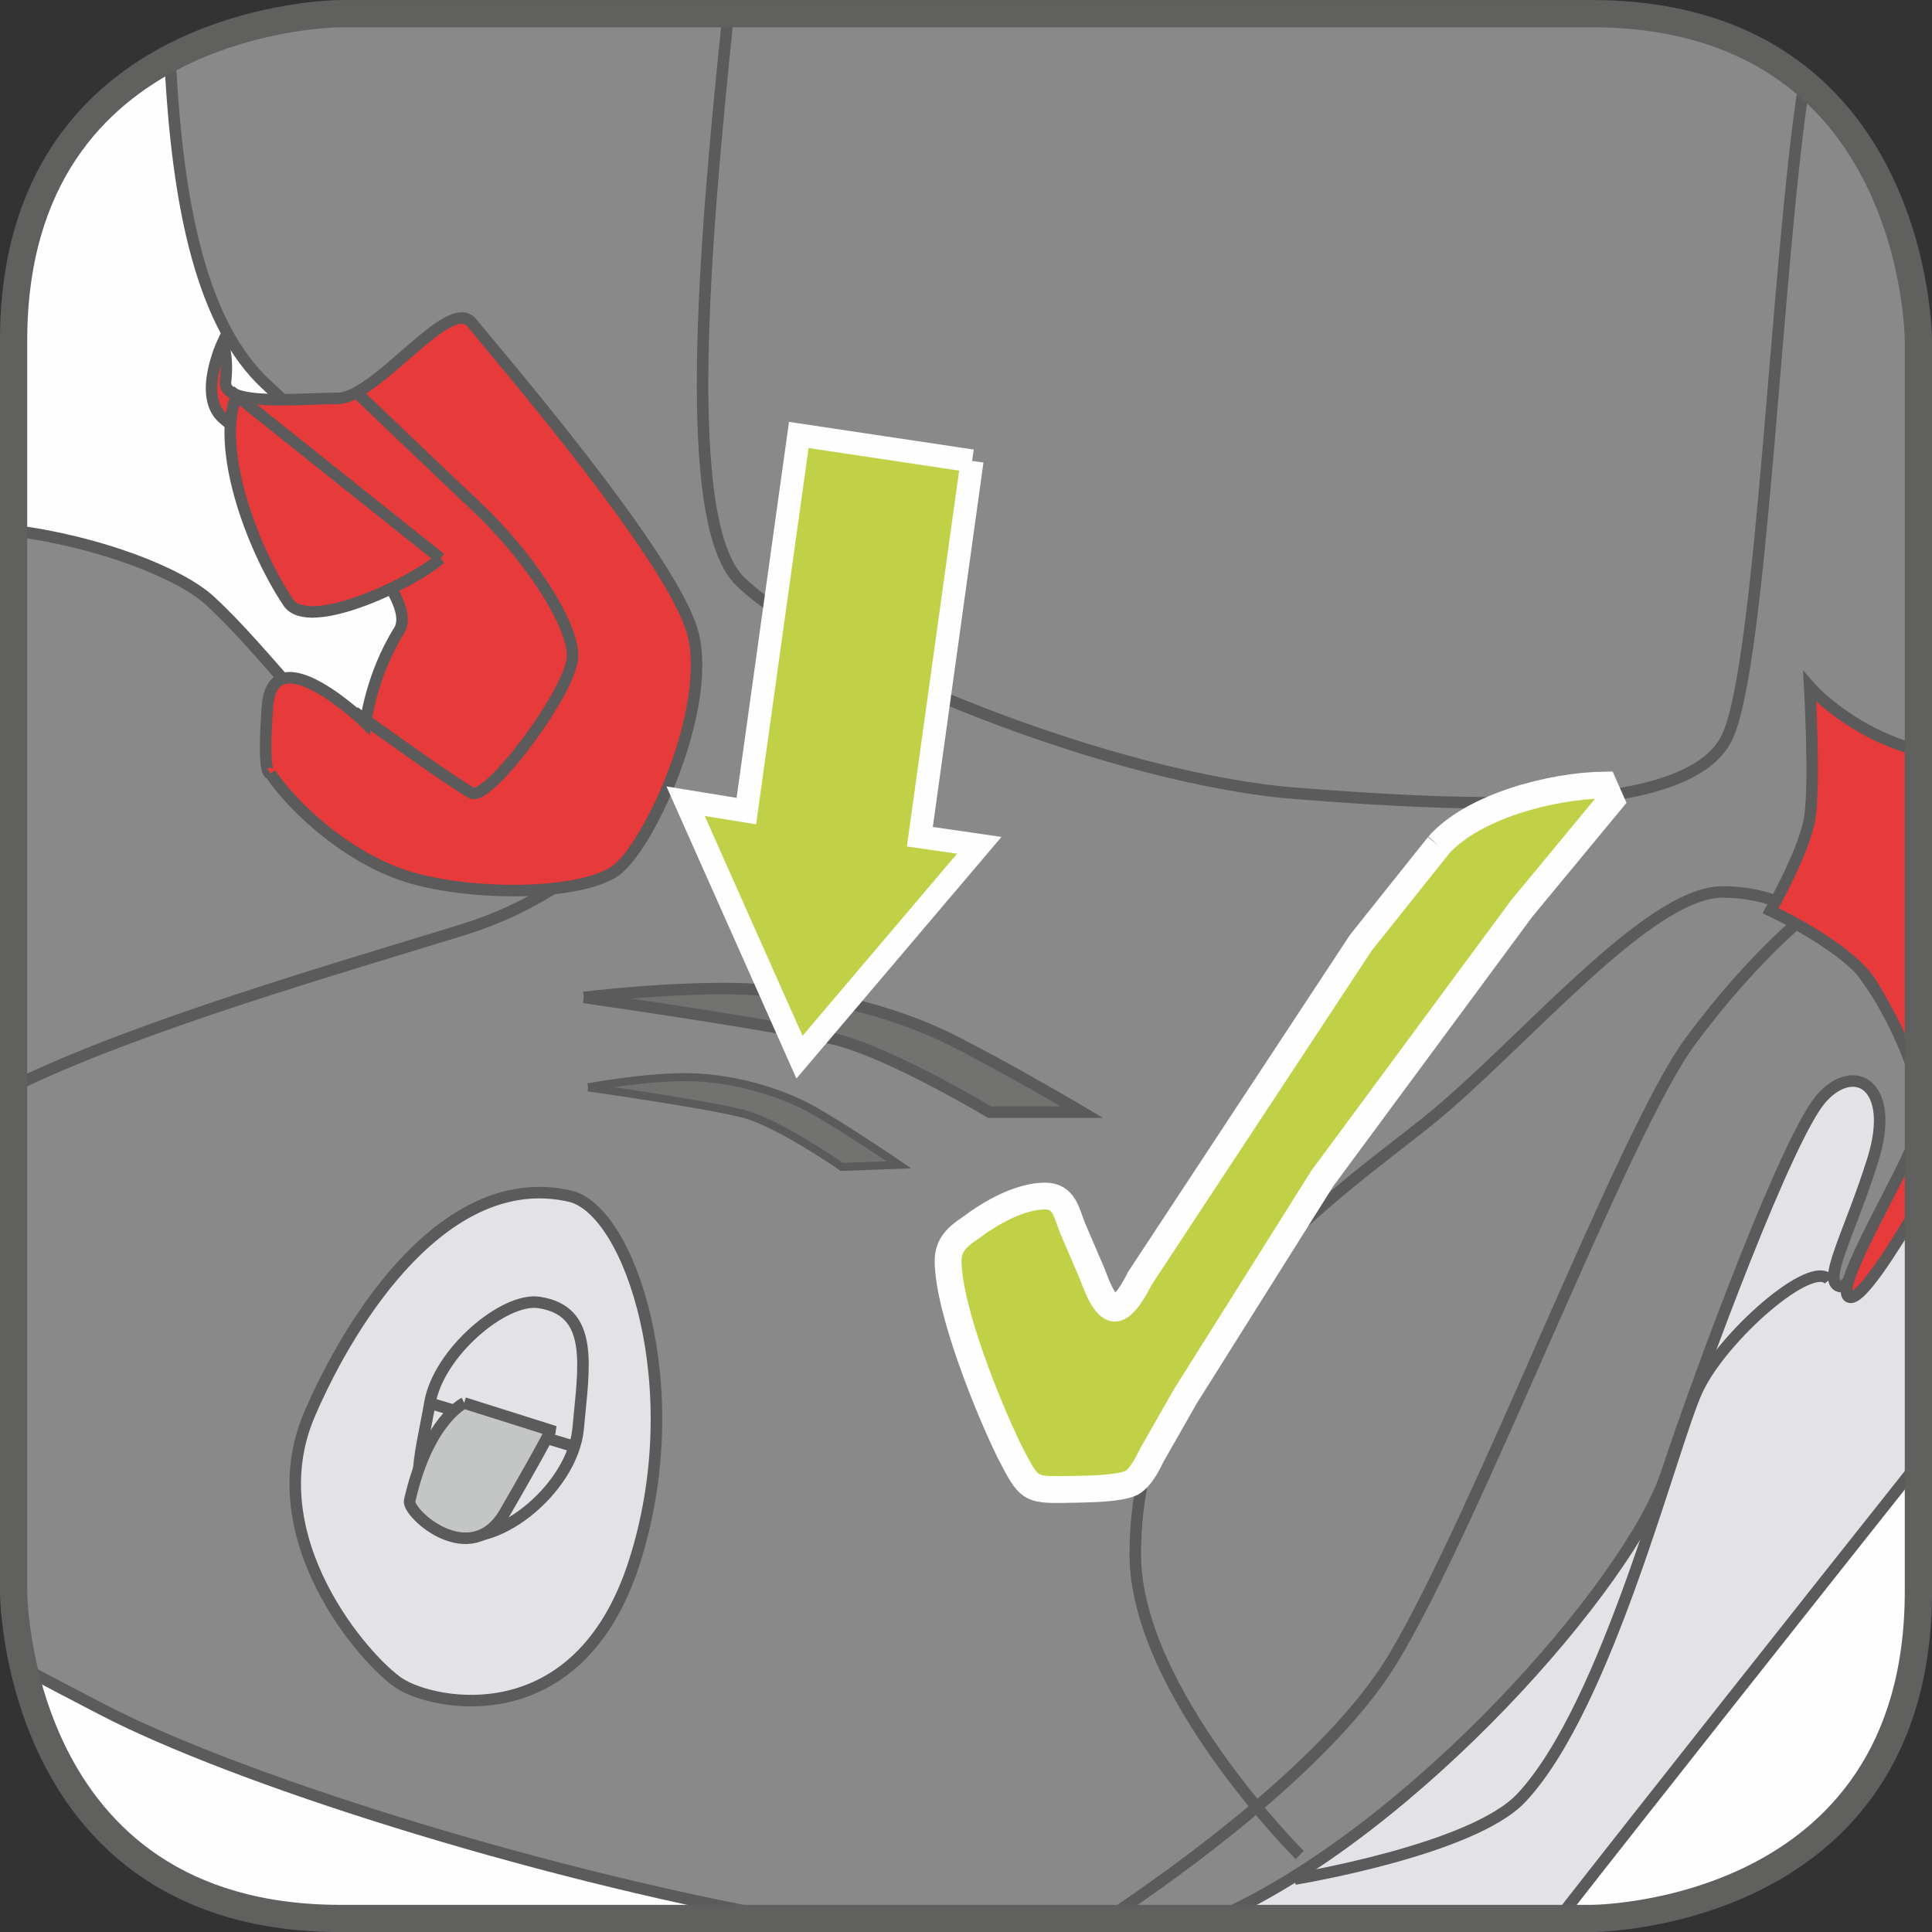
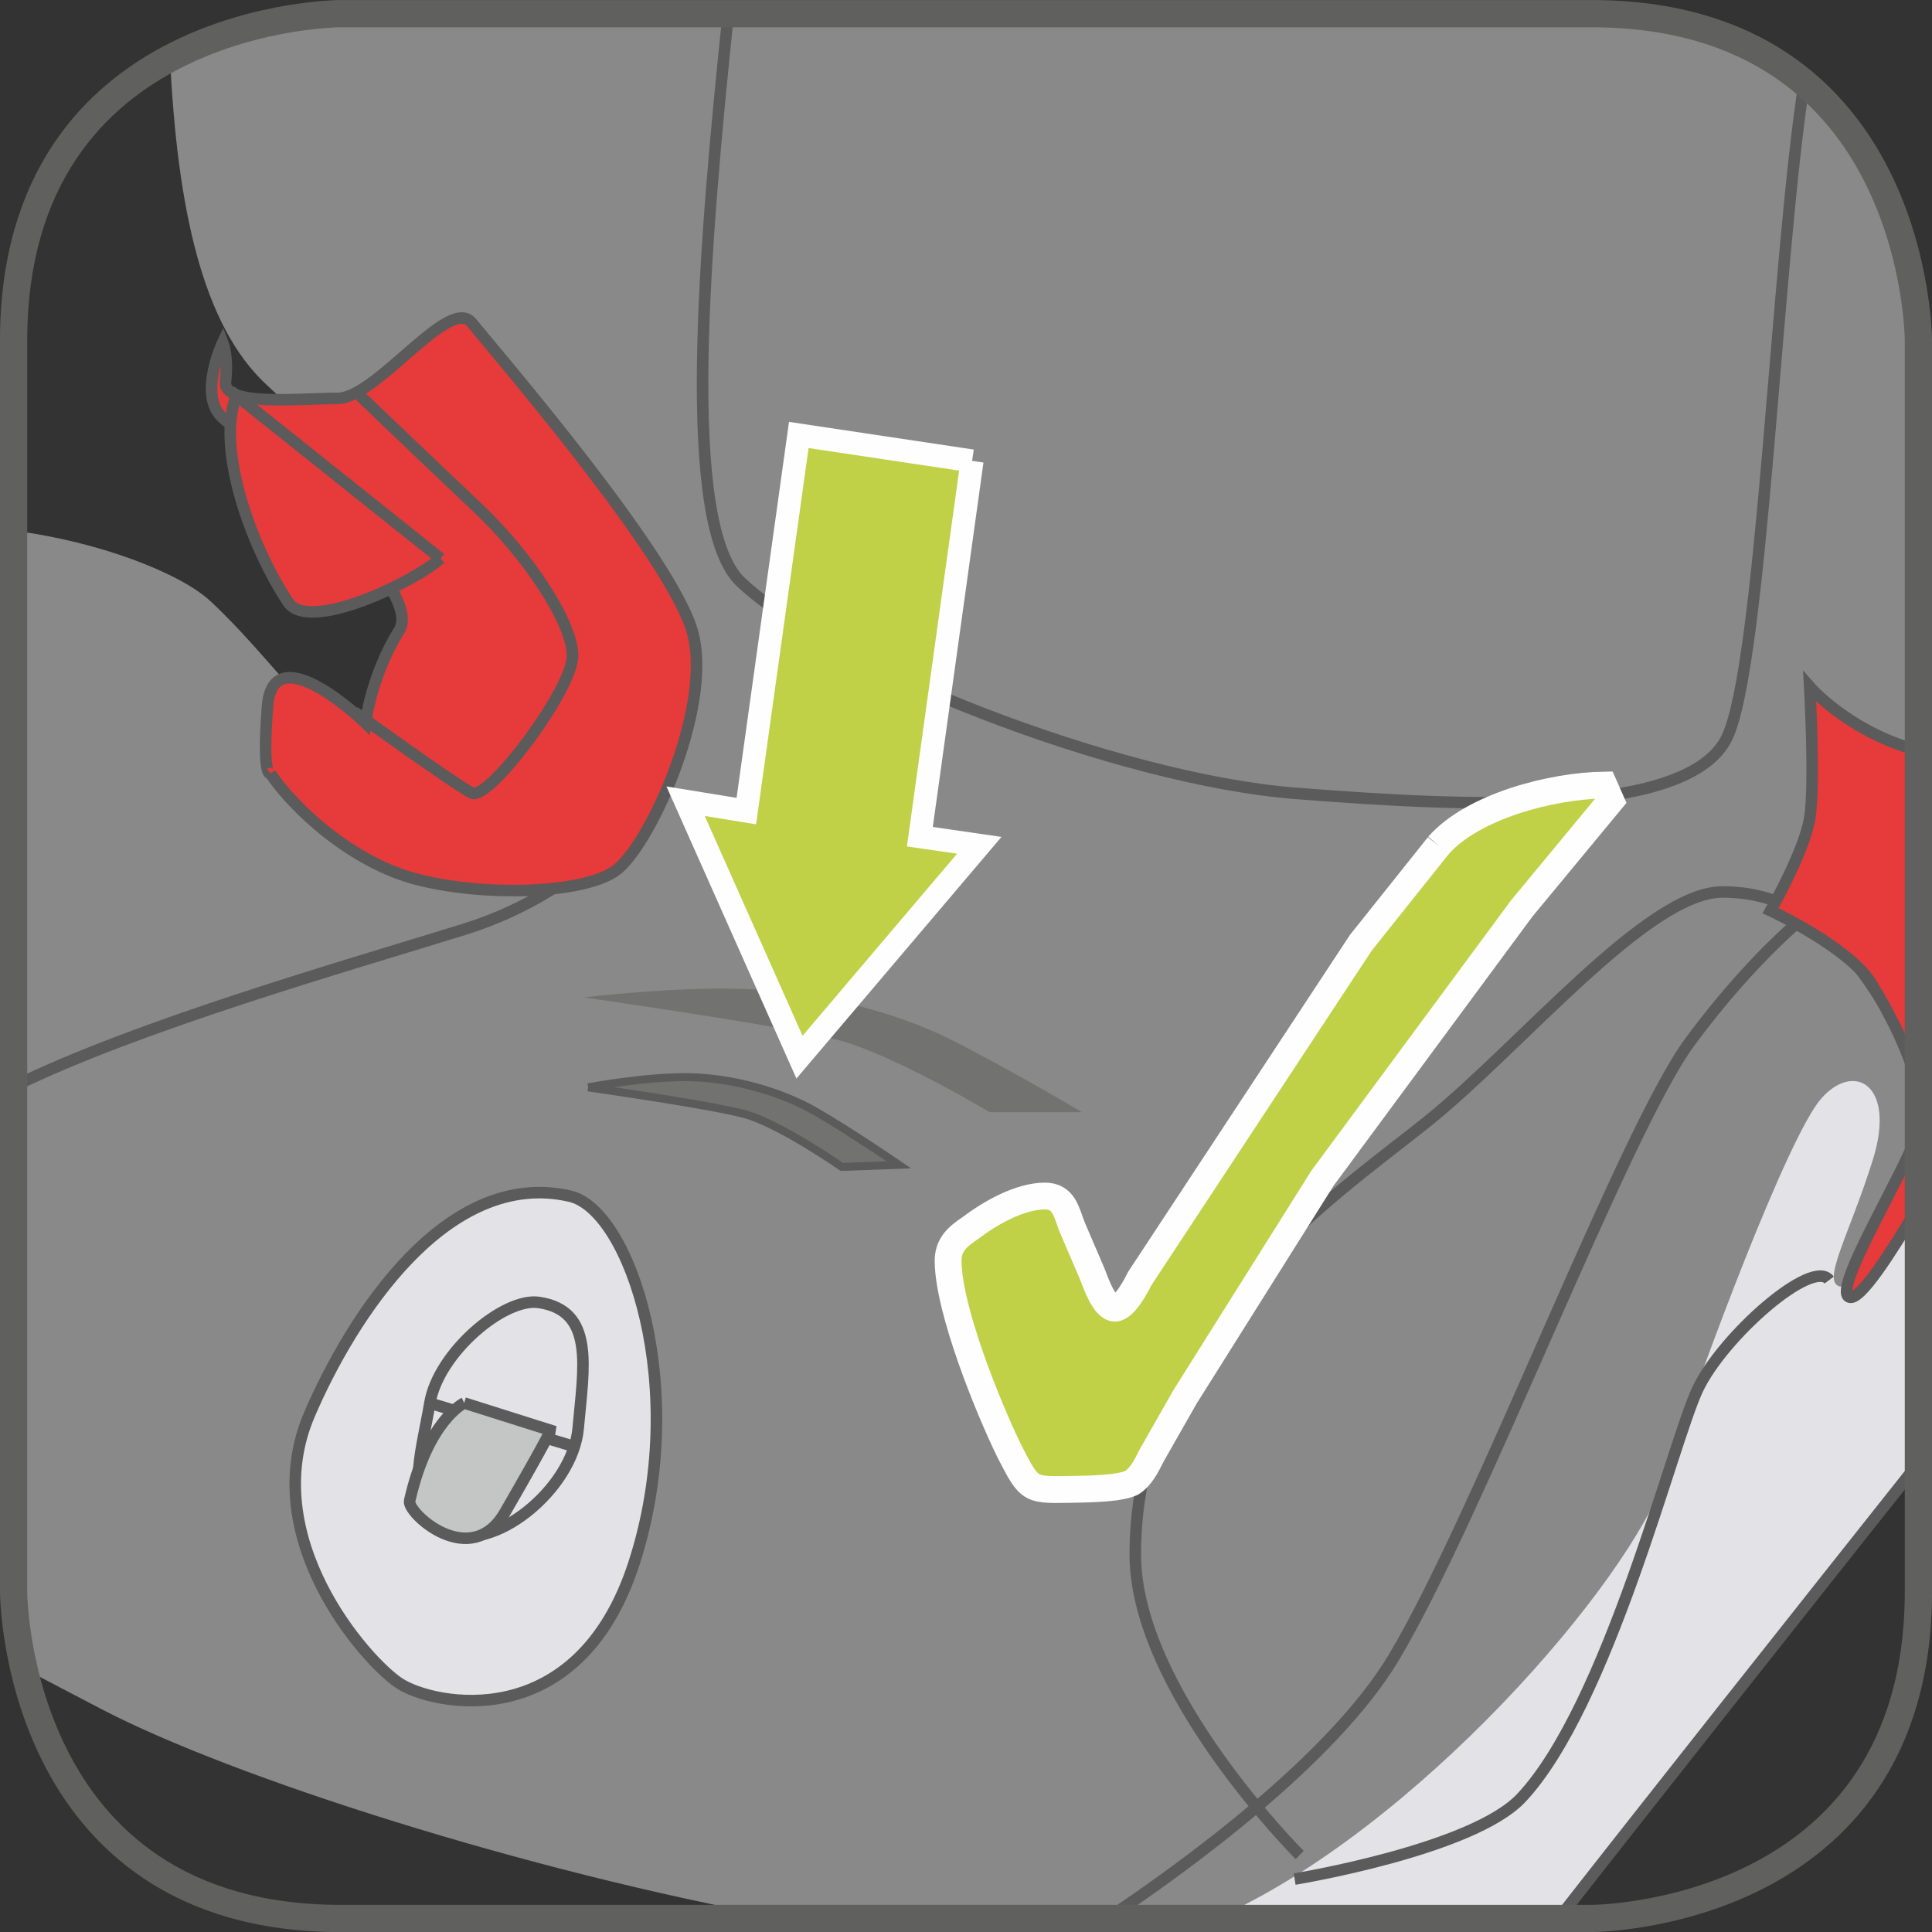
<svg xmlns="http://www.w3.org/2000/svg" xml:space="preserve" width="25mm" height="25mm" version="1.1" style="shape-rendering:geometricPrecision; text-rendering:geometricPrecision; image-rendering:optimizeQuality; fill-rule:evenodd; clip-rule:evenodd" viewBox="0 0 271.57 271.57">
  <rect x="0" y="0" width="271.57" height="271.57" fill="#333333" stroke="none" />
  <defs>
    <style type="text/css">
   
    .str2 {stroke:#5B5B5B;stroke-width:1.12;stroke-miterlimit:10}
    .str3 {stroke:#FEFEFE;stroke-width:3.77;stroke-miterlimit:4}
    .str4 {stroke:#FEFEFE;stroke-width:3.23;stroke-miterlimit:10}
    .str5 {stroke:#60605F;stroke-width:3.83;stroke-miterlimit:4}
    .str0 {stroke:#5B5B5B;stroke-width:1.62;stroke-miterlimit:10}
    .str1 {stroke:#5B5B5B;stroke-width:1.62;stroke-miterlimit:4}
    .fil2 {fill:none;fill-rule:nonzero}
    .fil0 {fill:#FEFEFE;fill-rule:nonzero}
    .fil5 {fill:#C4C5C5;fill-rule:nonzero}
    .fil3 {fill:#898989;fill-rule:nonzero}
    .fil6 {fill:#727271;fill-rule:nonzero}
    .fil4 {fill:#E73A3A;fill-rule:nonzero}
    .fil1 {fill:#E3E3E7;fill-rule:nonzero}
    .fil7 {fill:#C0D147;fill-rule:nonzero}
   
  </style>
  </defs>
  <g id="Слой_x0020_1">
-     <path class="fil0" d="M47.9 1.92c0,0 -45.99,0 -45.99,45.99l0 175.77c0,0 0,45.99 45.99,45.99l175.77 0c0,0 45.99,0 45.99,-45.99l0 -175.77c0,0 0,-45.99 -45.99,-45.99l-175.77 0z" />
    <path class="fil1" d="M112.04 268.66l3.01 1 104.06 0c12.02,-15.4 34.98,-44.38 50.54,-63.99l0 -69.95 -157.62 132.95z" />
    <path class="fil2 str0" d="M112.04 268.66l3.01 1m104.06 0c12.02,-15.4 34.98,-44.38 50.54,-63.99m0 -69.95l-157.62 132.95" />
    <path class="fil3" d="M23.9 8.19c1.02,21.07 4.55,37.53 13.54,45.87 18.49,17.17 29.71,28.39 27.73,36.98 -1.98,8.58 -4.63,19.81 -12.55,15.85 -7.92,-3.96 -14.53,-14.53 -23.11,-22.45 -4.16,-3.84 -15.47,-8.3 -27.59,-9.85l0 149.08c0,0 0,4.58 1.45,10.85 3.43,1.84 7.06,3.72 10.95,5.75 18.37,9.58 59.66,22.78 95.87,29.39l60.74 0c27.99,-12.37 58.23,-47.3 63.27,-62.41 5.28,-15.85 17.16,-47.55 21.79,-52.82 4.62,-5.28 10.57,-1.99 7.27,8.58 -3.31,10.57 -7.27,17.17 -4.63,17.83 1.27,0.32 6.19,-7.42 11.03,-16.22l0 -116.72c0,0 0,-45.98 -45.99,-45.98l0 0 -175.77 0c0,0 -12.18,0 -24.01,6.27z" />
-     <path class="fil2 str1" d="M23.9 8.19c1.02,21.07 4.55,37.53 13.54,45.87 18.49,17.17 29.71,28.39 27.73,36.98 -1.98,8.58 -4.63,19.81 -12.55,15.85 -7.92,-3.96 -14.53,-14.53 -23.11,-22.45 -4.16,-3.84 -15.47,-8.3 -27.59,-9.85m1.45 159.93c3.43,1.84 7.06,3.72 10.95,5.75 18.37,9.58 59.66,22.78 95.87,29.39m60.74 0c27.99,-12.37 58.23,-47.3 63.27,-62.41 5.28,-15.85 17.16,-47.55 21.79,-52.82 4.62,-5.28 10.57,-1.99 7.27,8.58 -3.31,10.57 -7.27,17.17 -4.63,17.83 1.27,0.32 6.19,-7.42 11.03,-16.22" />
    <path class="fil3" d="M253.61 11.62c-3.9,24.95 -5.96,81.64 -10.82,91.97 -5.29,11.23 -35.66,9.9 -60.75,7.92 -25.1,-1.98 -65.37,-17.83 -77.92,-29.71 -8.49,-8.05 -5.18,-46.97 -1.75,-79.88l121.29 0 0 0c13.61,0 23.19,4.03 29.94,9.7z" />
    <path class="fil2 str1" d="M253.61 11.62c-3.9,24.95 -5.96,81.64 -10.82,91.97 -5.29,11.23 -35.66,9.9 -60.75,7.92 -25.1,-1.98 -65.37,-17.83 -77.92,-29.71 -8.49,-8.05 -5.18,-46.97 -1.75,-79.88m-100.46 150.8c17.58,-8.62 46.48,-16.86 63.25,-22.06 19.14,-5.94 27.07,-19.81 27.07,-19.81m63.45 158.81c10.75,-7.17 31.59,-22.26 40.22,-36.65 11.88,-19.81 32.36,-73.95 41.6,-86.5 9.24,-12.54 17.17,-18.49 17.17,-18.49m14.99 20.46c-1.25,-1.72 -2.76,-3.82 -4.43,-6.59 -5.94,-9.91 -12.54,-16.51 -23.11,-16.51 -10.56,0 -28.39,21.79 -41.6,32.36 -13.21,10.57 -40.94,29.05 -40.94,60.75 0,19.19 23.11,42.26 23.11,42.26m-0.71 3.38c0,0 24.98,-4.08 31.86,-11.41 12.2,-12.98 21.25,-49.96 24.79,-57.44 3.54,-7.47 16.13,-18.49 18.49,-15.35" />
    <path class="fil4" d="M38 108.72c3.15,4.73 11.41,12.6 20.85,14.95 9.44,2.36 22.82,1.96 27.54,-1.18 4.72,-3.15 13.77,-22.82 11.01,-33.44 -2.75,-10.62 -27.93,-39.74 -31.08,-43.67 -3.15,-3.94 -13.37,10.62 -18.89,10.62 -5.5,0 -16.13,1.18 -15.73,-2.36 0.4,-3.54 -0.39,-5.51 -0.39,-5.51 0,0 -3.54,7.47 0,10.62 3.54,3.15 28.72,23.61 24.79,29.9 -3.94,6.3 -4.72,12.98 -4.72,12.98 0,0 -12.99,-12.59 -13.78,-2.36 -0.78,10.23 0.4,9.44 0.4,9.44z" />
    <path class="fil2 str1" d="M38 108.72c3.15,4.73 11.41,12.6 20.85,14.95 9.44,2.36 22.82,1.96 27.54,-1.18 4.72,-3.15 13.77,-22.82 11.01,-33.44 -2.75,-10.62 -27.93,-39.74 -31.08,-43.67 -3.15,-3.94 -13.37,10.62 -18.89,10.62 -5.5,0 -16.13,1.18 -15.73,-2.36 0.4,-3.54 -0.39,-5.51 -0.39,-5.51 0,0 -3.54,7.47 0,10.62 3.54,3.15 28.72,23.61 24.79,29.9 -3.94,6.3 -4.72,12.98 -4.72,12.98 0,0 -12.99,-12.59 -13.78,-2.36 -0.78,10.23 0.4,9.44 0.4,9.44m11.8 -8.65c0,0 14.17,10.24 16.52,11.41 2.36,1.18 14.16,-14.56 14.16,-19.28 0,-4.72 -6.3,-14.16 -13.38,-20.85 -7.08,-6.69 -16.52,-15.73 -16.52,-15.73" />
    <path class="fil4" d="M269.66 105.52l-1.12 -0.33c-9.05,-2.76 -14.16,-8.65 -14.16,-8.65 0,0 0.78,13.77 0,18.49 -0.79,4.72 -5.5,12.98 -5.5,12.98 0,0 11.01,5.12 14.16,10.23 2.27,3.67 5.55,9.8 6.63,15l0 -47.71zm0 53.39c-1.78,5.71 -12.1,22.21 -9.77,23.39 1.49,0.75 5.98,-6.39 9.77,-12.72l0 -10.66z" />
    <path class="fil2 str1" d="M269.66 105.52l-1.12 -0.33c-9.05,-2.76 -14.16,-8.65 -14.16,-8.65 0,0 0.78,13.77 0,18.49 -0.79,4.72 -5.5,12.98 -5.5,12.98 0,0 11.01,5.12 14.16,10.23 2.27,3.67 5.55,9.8 6.63,15m0 5.68c-1.78,5.71 -12.1,22.21 -9.77,23.39 1.49,0.75 5.98,-6.39 9.77,-12.72" />
    <path class="fil1" d="M80.09 168.13c8.49,1.92 16.92,27.14 9.05,51.54 -7.87,24.39 -28.33,20.06 -33.05,16.91 -4.72,-3.14 -20.02,-20.44 -12.59,-37.76 5.91,-13.78 19.28,-34.63 36.59,-30.69z" />
    <path class="fil2 str0" d="M80.09 168.13c8.49,1.92 16.92,27.14 9.05,51.54 -7.87,24.39 -28.33,20.06 -33.05,16.91 -4.72,-3.14 -20.02,-20.44 -12.59,-37.76 5.91,-13.78 19.28,-34.63 36.59,-30.69" />
    <path class="fil2 str1" d="M75.76 183.08c-4.92,-0.74 -14.16,7.08 -15.34,14.16 -1.18,7.09 -3.93,14.96 2.36,18.1 6.29,3.15 17.7,-5.91 18.49,-14.56 0.78,-8.66 2.36,-16.53 -5.51,-17.7m4.33 20.06l-19.67 -5.91" />
    <path class="fil5" d="M65.25 197.21c0,0 -5.11,2.4 -7.67,13.75 -0.39,1.74 8.63,9.91 13.42,1.6 6.37,-11.04 6.39,-11.51 6.39,-11.51l-12.15 -3.84z" />
    <path class="fil2 str1" d="M65.25 197.21c0,0 -5.11,2.4 -7.67,13.75 -0.39,1.74 8.63,9.91 13.42,1.6 6.37,-11.04 6.39,-11.51 6.39,-11.51l-12.15 -3.84" />
    <path class="fil4" d="M61.92 78.5c-3.89,3.44 -18.56,10.46 -21.41,6.16 -5.33,-8.03 -10.19,-21.86 -7.27,-29.05l28.68 22.89z" />
    <path class="fil2 str1" d="M61.92 78.5c-3.89,3.44 -18.56,10.46 -21.41,6.16 -5.33,-8.03 -10.19,-21.86 -7.27,-29.05l28.68 22.89" />
    <path class="fil6" d="M82.06 140.2c0,0 12.99,-1.57 22.82,-1.18 9.83,0.39 20.86,3.14 28.72,7.08 7.87,3.94 18.49,10.23 18.49,10.23l-12.98 0c0,0 -13.77,-8.26 -21.64,-10.23 -7.87,-1.97 -35.41,-5.9 -35.41,-5.9z" />
-     <path class="fil2 str0" d="M82.06 140.2c0,0 12.99,-1.57 22.82,-1.18 9.83,0.39 20.86,3.14 28.72,7.08 7.87,3.94 18.49,10.23 18.49,10.23l-12.98 0c0,0 -13.77,-8.26 -21.64,-10.23 -7.87,-1.97 -35.41,-5.9 -35.41,-5.9" />
    <path class="fil6" d="M82.67 152.84c0,0 7.97,-1.51 14.05,-1.43 6.08,0.08 12.96,1.96 17.93,4.83 4.96,2.87 11.7,7.49 11.7,7.49l-8.01 0.3c0,0 -8.73,-6.08 -13.65,-7.42 -4.91,-1.34 -22.02,-3.76 -22.02,-3.76z" />
    <path class="fil2 str2" d="M82.67 152.84c0,0 7.97,-1.51 14.05,-1.43 6.08,0.08 12.96,1.96 17.93,4.83 4.96,2.87 11.7,7.49 11.7,7.49l-8.01 0.3c0,0 -8.73,-6.08 -13.65,-7.42 -4.91,-1.34 -22.02,-3.76 -22.02,-3.76" />
    <path class="fil7" d="M202.18 118.85c4.87,-5.53 15.92,-8.39 23.28,-8.5l0.97 2.2 -12.54 15.16 -28 37.91 -19.3 30.7 -4.7 8.25c-0.69,1.38 -1.5,3.05 -2.83,3.87 -1.81,0.82 -5.82,0.85 -7.79,0.9 -6.65,0.09 -6.4,0.44 -9.4,-5.37 -3.04,-6.23 -8.52,-19.82 -8.6,-26.66 -0.03,-2.31 1.29,-3.46 3.12,-4.69 2.81,-2.12 6.89,-4.47 10.46,-4.5 2.75,-0.01 3.04,2.3 3.89,4.44l2.76 6.43c0.44,1.1 1.7,4.91 3.22,4.89 1.36,-0.02 3,-3.17 3.48,-4.15l31.09 -47.22 10.89 -13.65z" />
    <path class="fil2 str3" d="M202.18 118.85c4.87,-5.53 15.92,-8.39 23.28,-8.5l0.97 2.2 -12.54 15.16 -28 37.91 -19.3 30.7 -4.7 8.25c-0.69,1.38 -1.5,3.05 -2.83,3.87 -1.81,0.82 -5.82,0.85 -7.79,0.9 -6.65,0.09 -6.4,0.44 -9.4,-5.37 -3.04,-6.23 -8.52,-19.82 -8.6,-26.66 -0.03,-2.31 1.29,-3.46 3.12,-4.69 2.81,-2.12 6.89,-4.47 10.46,-4.5 2.75,-0.01 3.04,2.3 3.89,4.44l2.76 6.43c0.44,1.1 1.7,4.91 3.22,4.89 1.36,-0.02 3,-3.17 3.48,-4.15l31.09 -47.22 10.89 -13.65" />
    <polygon class="fil7" points="136.64,64.79 112.28,61.14 104.91,114.01 96.37,112.62 112.38,148.6 137.65,118.82 129.3,117.61 " />
    <polyline class="fil2 str4" points="136.64,64.79 112.28,61.14 104.91,114.01 96.37,112.62 112.38,148.6 137.65,118.82 129.3,117.61 136.64,64.79 " />
    <path class="fil2 str5" d="M47.9 1.92c0,0 -45.99,0 -45.99,45.99l0 175.77c0,0 0,45.99 45.99,45.99l175.77 0c0,0 45.99,0 45.99,-45.99l0 -175.77c0,0 0,-45.99 -45.99,-45.99l-175.77 0z" />
  </g>
</svg>